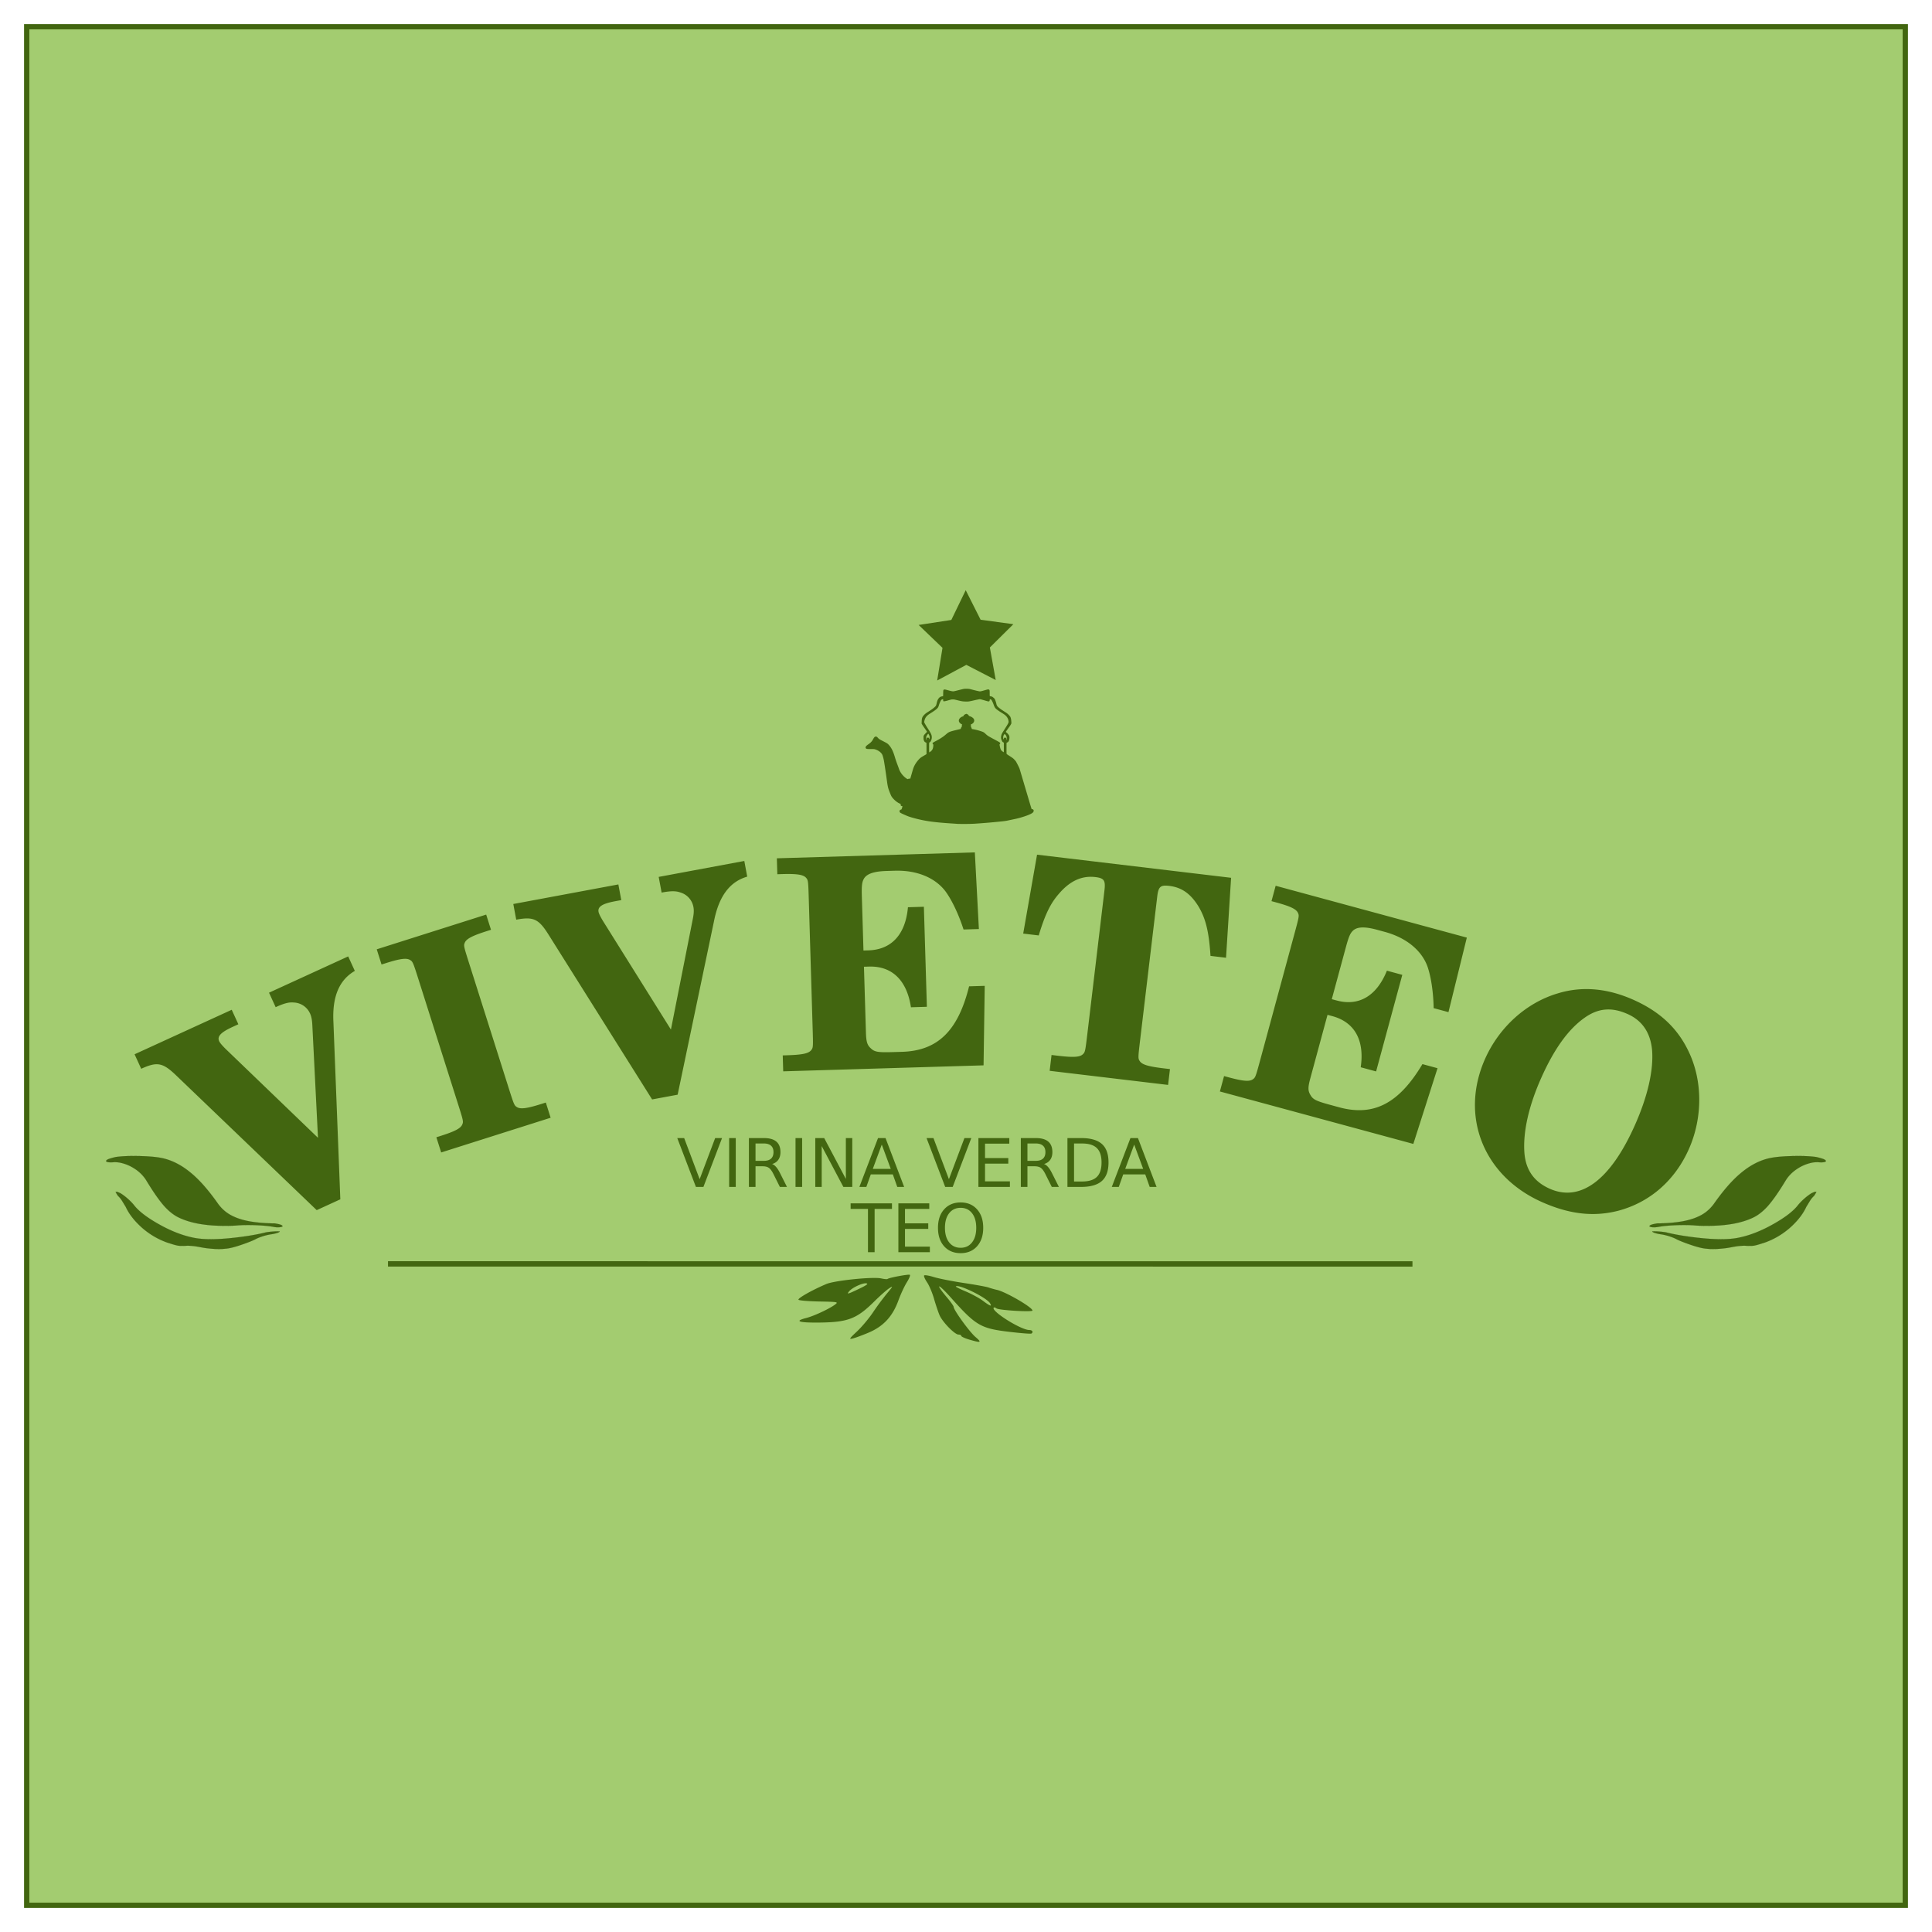
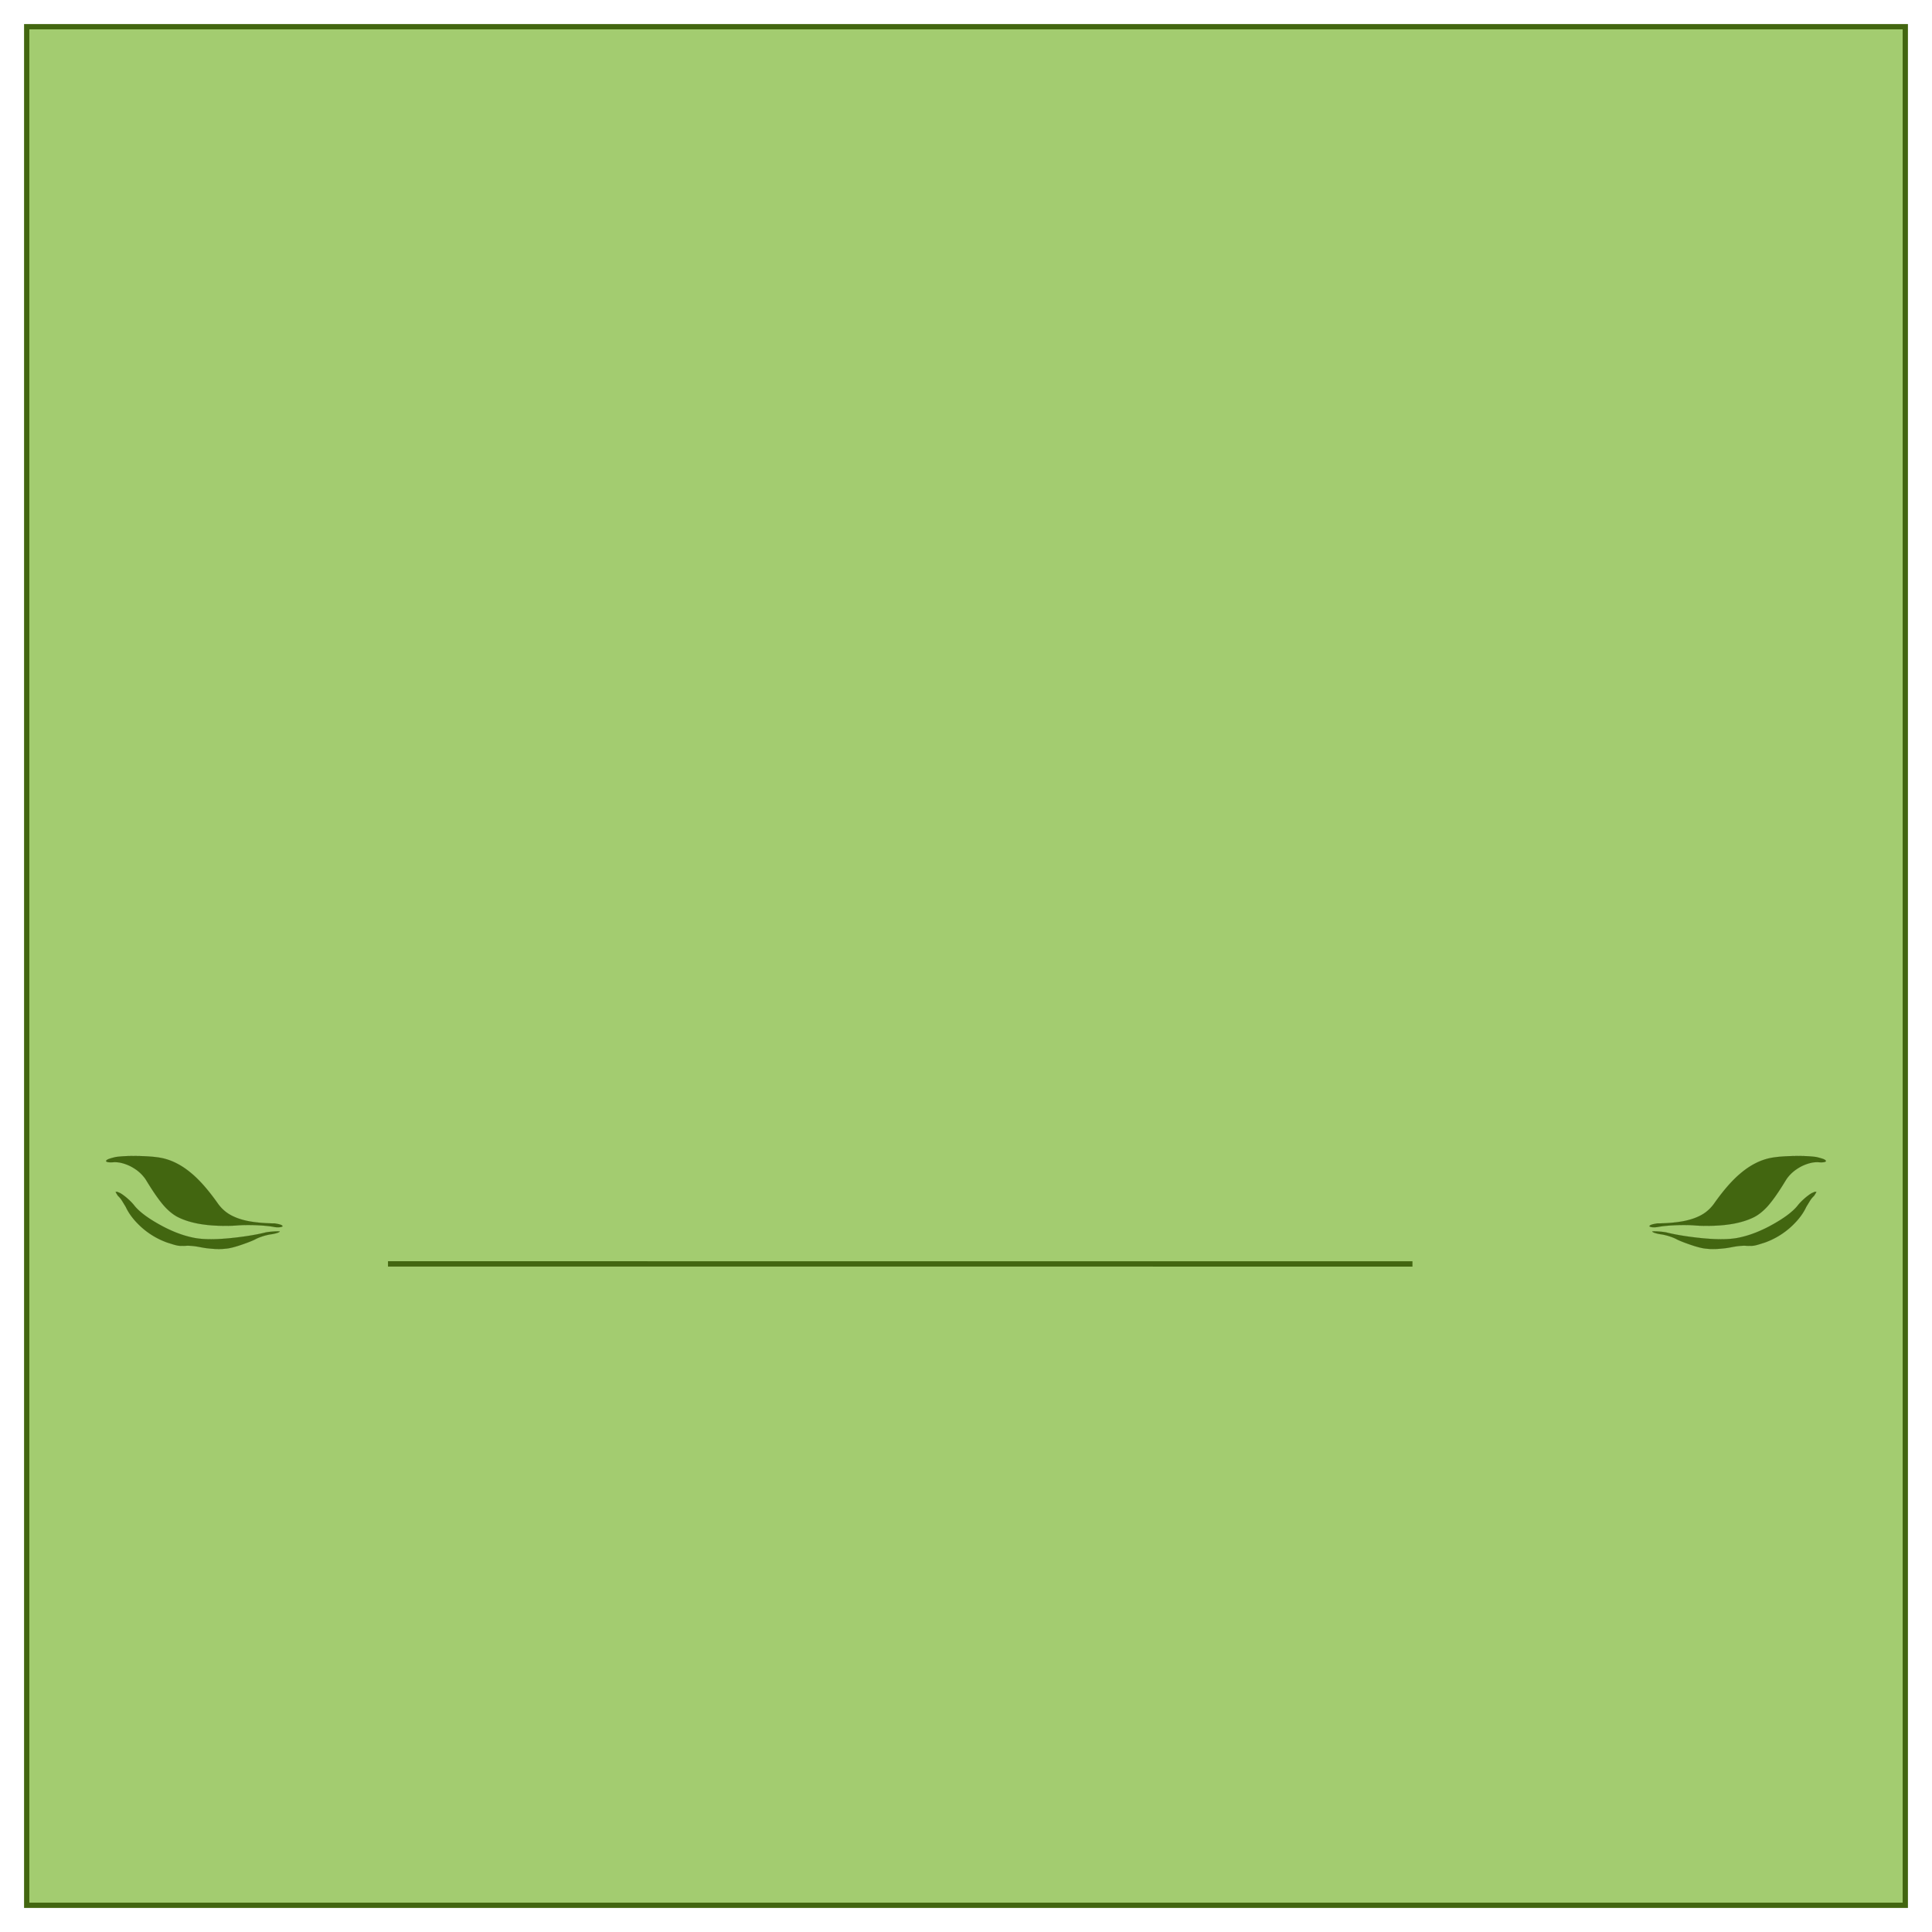
<svg xmlns="http://www.w3.org/2000/svg" height="2500" viewBox="0 0 192.756 192.756" width="2500">
-   <path clip-rule="evenodd" d="m0 0h192.756v192.756h-192.756z" fill="#fff" fill-rule="evenodd" />
  <path clip-rule="evenodd" d="m2.664 2.664h187.428v187.428h-187.428z" fill="#a3cc70" fill-rule="evenodd" stroke="#426610" stroke-width=".525" />
  <g fill="#426610">
-     <path d="m96.166 68.73c-.058.01-.303.07-.545.13-.345.09-.459.114-.53.114-.091 0-.224-.03-.617-.137-.18-.05-.245-.056-.297-.032-.063.028-.069.052-.075.359l-.007.288-.106.022c-.18.037-.262.093-.375.252-.07.1-.118.236-.169.473-.016.072-.043.16-.061.195-.067.124-.356.357-.725.586-.247.154-.337.222-.459.348-.187.196-.232.315-.244.663l-.008.204.057.097c.03.053.152.232.27.399s.215.309.215.317c0 .006-.06.075-.135.148-.076.079-.151.166-.173.208-.038.07-.04.079-.04.236 0 .133.006.181.03.257.033.108.104.19.184.216a.244.244 0 0 1 .066.03c.011.008.015.14.015.573v.561l-.035.024c-.021.014-.132.08-.25.148-.27.156-.357.223-.495.376-.262.294-.43.568-.54.884-.022.06-.097.313-.167.562s-.131.456-.137.461c-.004.005-.031.003-.06-.005-.054-.013-.088-.005-.144.034-.045.032-.139-.016-.312-.157-.269-.218-.506-.55-.599-.838-.016-.05-.097-.271-.18-.491s-.182-.513-.221-.649c-.184-.636-.37-1.008-.653-1.303-.106-.11-.15-.136-.565-.35-.37-.19-.385-.2-.548-.383a.209.209 0 0 0 -.188-.06c-.071.013-.134.08-.213.224-.137.253-.224.35-.473.529-.18.128-.242.186-.276.251-.034.067-.032.118.009.167.054.064.106.072.483.073.335 0 .344.001.458.037.312.097.586.305.693.525.037.075.097.282.146.501.047.215.21 1.298.329 2.18.046.338.088.554.145.736.054.17.21.565.275.695.06.118.172.255.333.409.16.15.323.265.49.343l.12.058v.07c0 .092.025.123.113.134.035.006.064.015.064.021s-.019.075-.04.154c-.044.148-.069.186-.13.186-.069.001-.119.068-.119.16 0 .119.038.145.472.338.345.153.475.202.733.276 1.16.335 2.067.474 3.907.595.27.017.586.04.701.048a24.44 24.44 0 0 0 1.652-.016c.832-.055 1.53-.113 2.3-.19.664-.066.811-.084 1.022-.129l.44-.093c.448-.093.572-.122.812-.19.643-.183 1.113-.375 1.253-.51a.267.267 0 0 0 .09-.195c0-.077-.073-.147-.154-.147-.021 0-.045-.008-.053-.017-.01-.013-.169-.532-.33-1.084l-.465-1.566-.375-1.265c-.043-.145-.081-.232-.211-.485a7.846 7.846 0 0 0 -.185-.347 2.974 2.974 0 0 0 -.145-.169c-.125-.135-.184-.18-.572-.426a1.845 1.845 0 0 1 -.206-.143c-.013-.016-.017-.15-.017-.567 0-.421.004-.55.017-.559a.214.214 0 0 1 .065-.029c.062-.02.132-.098.165-.188.057-.151.064-.396.015-.494a1.019 1.019 0 0 0 -.233-.282c-.051-.043-.094-.087-.094-.096s.07-.113.153-.23.186-.259.228-.315c.04-.056.097-.147.123-.2l.05-.096-.009-.173c-.012-.236-.054-.418-.12-.518a1.595 1.595 0 0 0 -.417-.39 40.134 40.134 0 0 1 -.306-.199 3.467 3.467 0 0 1 -.497-.374.548.548 0 0 1 -.144-.268 2.741 2.741 0 0 0 -.153-.482.519.519 0 0 0 -.134-.155c-.116-.098-.143-.112-.265-.136-.053-.01-.103-.022-.11-.026s-.011-.133-.011-.285c0-.308-.006-.329-.079-.367-.06-.031-.094-.025-.448.076s-.414.113-.506.099a12.959 12.959 0 0 1 -.717-.17 4.65 4.65 0 0 0 -.262-.066 2.46 2.46 0 0 0 -.564-.008zm-2.064 1.12c0 .065.005.095.02.107.037.031.187.005.504-.087.291-.084.315-.089.44-.089.112.001.168.01.399.068.477.118.591.138.872.143.292.007.32.003.943-.139.224-.051.437-.093.472-.093.063 0 .147.022.624.163.227.066.282.072.328.035.024-.02.032-.042.038-.109.007-.098.024-.107.118-.06.055.027.065.042.138.187.044.088.101.223.129.302.077.221.13.322.215.41.102.102.32.258.616.44.271.167.375.248.476.375a.899.899 0 0 1 .195.52c0 .09-.097.265-.452.817-.22.342-.261.426-.29.59a.612.612 0 0 0 .049.414c.068.16.082.18.156.219l.059.03.003.47c.002.28-.002.476-.009.483-.017.017-.217-.14-.262-.206-.05-.075-.086-.174-.124-.36-.042-.197-.042-.213-.002-.25a.096.096 0 0 0 .033-.074c0-.07-.01-.077-.72-.456-.471-.252-.558-.308-.747-.488-.17-.16-.203-.178-.517-.279a5.104 5.104 0 0 0 -.683-.172 1.567 1.567 0 0 1 -.167-.035c-.006-.003-.01-.02-.01-.038a.223.223 0 0 0 -.058-.135c-.018-.016-.02-.031-.014-.084a.187.187 0 0 0 -.013-.115c-.013-.029-.021-.054-.019-.057s.041-.022.084-.044c.287-.144.358-.417.158-.61a.775.775 0 0 0 -.3-.174c-.086-.03-.108-.043-.133-.084a.41.41 0 0 0 -.172-.147c-.05-.02-.06-.022-.107-.005-.12.042-.226.12-.226.165 0 .033-.036.06-.124.093a.58.58 0 0 0 -.337.285.333.333 0 0 0 .008.253.642.642 0 0 0 .232.221c.043.023.077.045.077.049s-.013.027-.027.052c-.023.037-.026.057-.02.109.008.058.005.066-.025.09-.036.028-.077.113-.067.14.004.01 0 .023-.009.03-.009.006-.122.036-.251.066-.593.14-.792.197-.938.272-.086.044-.127.076-.338.255-.244.209-.563.414-.979.632-.136.07-.262.144-.278.161-.04.045-.038.088.01.143l.043.047-.01.133c-.013.21-.078.376-.19.48-.074.071-.199.16-.212.151a5.015 5.015 0 0 1 -.012-.483c0-.518-.005-.487.079-.53.035-.018.058-.047.1-.13a.747.747 0 0 0 .087-.389c-.002-.192-.078-.359-.352-.78a7.982 7.982 0 0 1 -.37-.612c-.034-.067-.038-.084-.029-.141.058-.36.205-.568.56-.792.446-.282.604-.394.729-.52.09-.092.122-.152.18-.349.053-.174.167-.428.226-.5a.245.245 0 0 1 .164-.073c.028-.001.029.004.029.09zm-1.402 3.495c.047.1.07.216.057.301-.014.114-.055.134-.061.029l-.004-.068-.127-.004-.129-.004v.106a.375.375 0 0 1 -.008.105c-.04 0-.057-.128-.03-.23a.677.677 0 0 1 .148-.305l.066-.07.026.03a.706.706 0 0 1 .062.11zm7.616-.036c.06.067.076.093.106.194.051.17.058.232.028.277l-.025.037-.007-.105-.006-.105h-.249l-.004.075c-.004.082-.017.093-.05.043-.033-.051-.022-.27.018-.346.036-.068.093-.146.108-.146a.49.49 0 0 1 .081.076zm-2.482-11.479-1.484-2.947-1.436 2.97-3.26.5 2.38 2.284-.531 3.256 2.907-1.559 2.933 1.512-.584-3.247 2.344-2.322zm-28.402 56.59-1.861-4.875h.689l1.544 4.104 1.548-4.104h.686l-1.858 4.875zm3.315-4.875h.66v4.875h-.66zm4.283 2.589q.213.072.412.307.203.235.405.647l.67 1.332h-.709l-.624-1.25q-.241-.49-.47-.65-.225-.16-.617-.16h-.718v2.06h-.66v-4.875h1.489q.836 0 1.247.35.412.349.412 1.054 0 .46-.216.764-.212.304-.62.421zm-1.651-2.047v1.73h.829q.477 0 .718-.218.245-.222.245-.65 0-.428-.245-.643-.241-.22-.718-.22zm3.99-.542h.66v4.875h-.66zm1.972 0h.889l2.161 4.078v-4.078h.64v4.875h-.888l-2.162-4.078v4.078h-.64zm6.633.65-.895 2.426h1.793zm-.373-.65h.748l1.858 4.875h-.686l-.444-1.25h-2.197l-.445 1.25h-.695zm6.701 4.875-1.861-4.875h.689l1.544 4.104 1.548-4.104h.686l-1.858 4.875zm3.314-4.875h3.083v.555h-2.423v1.443h2.322v.555h-2.322v1.767h2.482v.555h-3.142zm6.544 2.589q.213.072.412.307.202.235.405.647l.67 1.332h-.71l-.623-1.25q-.242-.49-.47-.65-.226-.16-.617-.16h-.719v2.06h-.66v-4.875h1.49q.836 0 1.247.35.411.349.411 1.054 0 .46-.215.764-.212.304-.62.421zm-1.652-2.047v1.73h.83q.476 0 .718-.218.245-.222.245-.65 0-.428-.245-.643-.242-.22-.718-.22zm4.65 0v3.791h.797q1.009 0 1.476-.457.47-.457.47-1.443 0-.98-.47-1.434-.467-.457-1.476-.457zm-.66-.542h1.356q1.417 0 2.08.59.663.589.663 1.843 0 1.26-.666 1.851-.667.591-2.077.591h-1.355zm6.659.65-.895 2.426h1.793zm-.372-.65h.747l1.858 4.875h-.685l-.444-1.25h-2.198l-.444 1.25h-.696zm-27.919 6.513h4.125v.555h-1.731v4.32h-.663v-4.32h-1.73zm4.764 0h3.083v.555h-2.423v1.443h2.322v.555h-2.322v1.767h2.482v.555h-3.141zm6.212.447q-.719 0-1.143.536-.421.535-.421 1.46 0 .92.42 1.456.425.535 1.144.535.718 0 1.136-.535.421-.536.421-1.457 0-.924-.42-1.46-.419-.535-1.137-.535zm0-.536q1.025 0 1.639.69.614.685.614 1.841 0 1.153-.614 1.842-.614.686-1.64.686-1.028 0-1.645-.686-.614-.686-.614-1.842 0-1.156.614-1.842.617-.689 1.646-.689zm.856 13.681c-.437-.13-.794-.294-.794-.367 0-.072-.124-.131-.275-.131-.375 0-1.599-1.253-1.892-1.937-.132-.307-.379-1.043-.549-1.634-.17-.592-.48-1.328-.69-1.636-.209-.308-.345-.617-.302-.686.042-.069.477 0 .966.152s1.833.418 2.987.592c1.155.173 2.269.376 2.477.451s.582.181.832.236c.886.195 3.553 1.744 3.553 2.064 0 .171-3.36-.03-3.595-.215-.106-.084-.227-.118-.268-.077-.325.325 2.71 2.236 3.551 2.236.305 0 .426.215.199.354-.062.038-.998-.033-2.08-.16-2.986-.347-3.424-.6-5.966-3.447-1.314-1.47-1.605-1.456-.358.018.36.425.654.844.654.931 0 .31 1.578 2.488 2.172 2.996.663.568.565.61-.622.26zm2.068-3.636c-.354-.567-3.14-1.928-3.404-1.664-.032.032.417.258.998.502.58.244 1.345.66 1.699.925.731.548.946.62.707.237zm-13.259 2.818c.478-.448 1.193-1.3 1.588-1.892a26.174 26.174 0 0 1 1.399-1.89c.608-.725.632-.78.227-.523-.25.159-.93.76-1.512 1.338-1.724 1.708-2.615 2.052-5.399 2.086-2.12.026-2.613-.137-1.374-.454.777-.199 2.318-.918 2.886-1.347.337-.254.287-.264-1.586-.3-1.064-.021-1.995-.098-2.068-.171-.13-.13 1.353-.97 2.777-1.573.835-.353 4.649-.742 5.474-.558.308.068.59.093.628.056.125-.125 2.103-.495 2.23-.417.068.042-.068.378-.301.747s-.614 1.186-.844 1.817c-.584 1.604-1.503 2.59-2.996 3.216-.613.258-1.314.516-1.557.574-.4.096-.359.029.428-.709zm.22-4.255c.759-.363.942-.504.7-.538-.37-.053-1.402.428-1.704.792-.277.333-.162.304 1.004-.254z" />
-     <path d="m31.725 113.518-9.213-8.866c-.357-.355-.573-.612-.646-.773-.221-.482.175-.89 1.353-1.43l.562-.258-.662-1.445-9.692 4.44.662 1.447c1.58-.724 2.143-.626 3.47.645l14.04 13.458 2.356-1.08-.69-17.696c-.125-2.534.577-4.184 2.136-5.093l-.662-1.446-7.898 3.62.662 1.445c.857-.392 1.322-.508 1.795-.466a1.86 1.86 0 0 1 1.636 1.097c.135.294.202.652.226 1.128zm13.929-3.505c.561 1.768.597 1.88.471 2.167-.154.39-.708.689-2.168 1.152l-.421.133.481 1.516 10.92-3.464-.48-1.516-.422.133c-1.46.464-2.113.547-2.464.319-.267-.163-.294-.247-.864-2.043l-3.865-12.184c-.57-1.796-.597-1.88-.472-2.168.155-.388.737-.697 2.196-1.16l.422-.133-.481-1.516-10.92 3.464.48 1.516.422-.133c1.46-.464 2.084-.538 2.435-.31.268.163.303.275.865 2.043zm21.284-7.293-6.782-10.838c-.26-.431-.407-.734-.439-.907-.097-.521.386-.821 1.66-1.059l.608-.113-.291-1.563-10.481 1.953.291 1.563c1.709-.318 2.231-.086 3.21 1.47l10.348 16.465 2.547-.474 3.631-17.334c.495-2.488 1.577-3.918 3.31-4.421l-.29-1.563-8.542 1.59.292 1.564c.926-.172 1.406-.172 1.854-.016a1.86 1.86 0 0 1 1.321 1.462c.06.318.037.682-.056 1.149zm30.322-17.677-19.753.59.048 1.59.441-.014c1.53-.045 2.153.054 2.427.37.213.23.217.347.272 2.201l.382 12.776c.056 1.855.059 1.973-.14 2.214-.255.332-.87.468-2.4.514l-.442.014.047 1.59 19.989-.598.116-7.93-1.56.047c-1.104 4.453-3.137 6.429-6.7 6.535l-.882.026c-1.443.043-1.827-.004-2.191-.347-.393-.342-.491-.663-.52-1.634l-.196-6.535.5-.015c2.297-.069 3.783 1.36 4.188 4.059l1.59-.048-.299-9.98-1.59.048c-.242 2.718-1.64 4.233-3.937 4.302l-.5.014-.16-5.328c-.036-1.207.014-1.532.239-1.893.31-.45 1.01-.678 2.218-.714l.824-.025c2.178-.065 3.998.676 5.04 2.03.645.865 1.336 2.317 1.823 3.835l1.531-.046zm25.567 2.535-19.36-2.307-1.382 7.873 1.55.185c.638-2.119 1.183-3.21 2.007-4.15 1.103-1.293 2.294-1.833 3.64-1.673.877.105 1.028.33.91 1.325l-1.69 14.183c-.22 1.843-.233 1.96-.466 2.17-.302.29-.93.333-2.48.149l-.643-.077-.188 1.58 11.815 1.407.188-1.58-.644-.076c-1.55-.185-2.15-.375-2.375-.728-.176-.258-.163-.375.057-2.218l1.69-14.183c.118-.995.318-1.178 1.195-1.074 1.258.15 2.16.791 2.953 2.102.69 1.18 1.012 2.463 1.168 4.884l1.55.185zm23.519 5.967-19.073-5.172-.416 1.535.426.116c1.478.4 2.045.676 2.216 1.058.137.281.106.395-.38 2.186l-3.345 12.336c-.485 1.79-.516 1.905-.777 2.078-.34.243-.968.195-2.446-.206l-.426-.115-.417 1.535 19.3 5.233 2.415-7.554-1.506-.408c-2.35 3.94-4.87 5.24-8.309 4.308l-.853-.232c-1.392-.377-1.747-.534-1.995-.968-.277-.441-.278-.777-.023-1.715l1.71-6.31.484.13c2.217.602 3.225 2.4 2.828 5.1l1.535.417 2.613-9.636-1.535-.416c-1.022 2.53-2.8 3.574-5.017 2.972l-.483-.13 1.395-5.145c.316-1.166.457-1.463.777-1.743.429-.341 1.165-.355 2.33-.04l.796.217c2.103.57 3.63 1.808 4.233 3.406.366 1.014.606 2.605.632 4.199l1.478.4zm16.643 6.215c-2.609-1.165-5.15-1.397-7.583-.645-3.123.927-5.825 3.364-7.231 6.51-2.547 5.701-.19 11.69 5.644 14.296 2.743 1.226 5.168 1.503 7.606.883 3.141-.823 5.658-2.989 7.063-6.135 1.394-3.119 1.392-6.797.014-9.703-1.105-2.365-2.878-4.028-5.513-5.205zm-.598 1.411c1.452.649 2.269 1.853 2.436 3.572.166 2.01-.431 4.646-1.729 7.55-2.438 5.459-5.427 7.672-8.492 6.302-1.56-.697-2.389-1.873-2.517-3.608-.143-2.064.43-4.646 1.692-7.47 1.298-2.904 2.716-4.85 4.315-5.975 1.368-.969 2.708-1.08 4.295-.37z" stroke-width=".033" />
    <g clip-rule="evenodd" fill-rule="evenodd">
      <path d="m38.711 126.366v-.533l102.21.003v.533z" />
      <path d="m174.96 121.453c.449-.222.891-.567 1.329-1.032.523-.569 1.16-1.473 1.908-2.713.285-.437.666-.81 1.142-1.116a4.148 4.148 0 0 1 1.5-.606c.118-.021.281-.034.49-.038.515.044.797.01.846-.105-.013-.067-.081-.129-.205-.184-.124-.056-.369-.129-.735-.218-.575-.085-1.332-.12-2.273-.102-.94.017-1.689.077-2.246.18-1.064.198-2.094.721-3.09 1.57-.8.672-1.651 1.643-2.552 2.91-.357.521-.793.925-1.308 1.213-.514.287-1.134.499-1.86.633-.693.129-1.5.2-2.424.214a.798.798 0 0 0 -.195.01l-.165.03c-.388.073-.573.16-.554.26.077.039.142.062.196.07.198.032.433.024.703-.026.439-.082 1.018-.137 1.738-.166.72-.028 1.359-.02 1.918.025.558.044 1.197.052 1.917.024a13.41 13.41 0 0 0 1.89-.194c.777-.144 1.454-.357 2.03-.639zm-4.686 3.128c.322.04.707.048 1.156.017.448-.03.816-.073 1.103-.126l.38-.07c.507-.095.941-.131 1.303-.111s.636.013.822-.022c.135-.025.306-.07.512-.134l.508-.16a7.707 7.707 0 0 0 2.752-1.69c.639-.607 1.107-1.236 1.406-1.885l.352-.577a2.4 2.4 0 0 1 .416-.51c.069-.1.12-.179.152-.237.033-.059.062-.116.086-.173a.486.486 0 0 1 -.156.003c-.146.062-.251.107-.316.137-.251.151-.512.348-.781.59s-.488.475-.657.699c-.5.599-1.348 1.228-2.545 1.887s-2.344 1.09-3.442 1.294c-.946.175-2.266.167-3.962-.025-1.23-.139-2.286-.318-3.166-.54a8.05 8.05 0 0 0 -1.04-.095 2.825 2.825 0 0 0 -.313.006c.006.034.066.075.18.124.224.076.448.13.672.159a5.618 5.618 0 0 1 1.456.433c.273.155.77.36 1.488.606.719.247 1.263.382 1.634.4zm-152.479-3.128c-.448-.222-.89-.567-1.328-1.032-.523-.569-1.16-1.473-1.908-2.713a3.797 3.797 0 0 0 -1.142-1.116 4.148 4.148 0 0 0 -1.5-.606 3.156 3.156 0 0 0 -.49-.038c-.515.044-.797.01-.846-.105.013-.067.081-.129.205-.184.124-.056.369-.129.735-.218.575-.085 1.332-.12 2.273-.102.94.017 1.689.077 2.246.18 1.064.198 2.094.721 3.09 1.57.8.672 1.651 1.643 2.552 2.91.357.521.793.925 1.308 1.213.514.287 1.134.499 1.86.633.693.129 1.5.2 2.424.214a.798.798 0 0 1 .195.01l.165.03c.388.073.573.16.554.26a.671.671 0 0 1 -.196.07 2.048 2.048 0 0 1 -.703-.026c-.439-.082-1.018-.137-1.738-.166-.72-.028-1.359-.02-1.918.025-.558.044-1.197.052-1.917.024a13.41 13.41 0 0 1 -1.89-.194c-.777-.144-1.454-.357-2.03-.639zm4.687 3.128a6.05 6.05 0 0 1 -1.156.017c-.448-.03-.816-.073-1.103-.126l-.38-.07c-.507-.095-.941-.131-1.303-.111s-.636.013-.822-.022a4.608 4.608 0 0 1 -.512-.134l-.508-.16a7.707 7.707 0 0 1 -2.752-1.69c-.639-.607-1.107-1.236-1.406-1.885l-.352-.577a2.4 2.4 0 0 0 -.416-.51c-.069-.1-.12-.179-.152-.237a1.805 1.805 0 0 1 -.086-.173c.05.01.103.01.156.003.146.062.251.107.316.137.251.151.512.348.781.59s.488.475.657.699c.5.599 1.348 1.228 2.545 1.887s2.344 1.09 3.442 1.294c.946.175 2.266.167 3.962-.025 1.23-.139 2.286-.318 3.166-.54a8.05 8.05 0 0 1 1.04-.095c.07-.004.175-.002.313.006-.006.034-.066.075-.18.124-.224.076-.448.13-.672.159a5.618 5.618 0 0 0 -1.456.433c-.273.155-.77.36-1.488.606-.719.247-1.263.382-1.634.4z" image-rendering="optimizeQuality" shape-rendering="geometricPrecision" stroke="#1f1a17" stroke-width=".007" text-rendering="geometricPrecision" />
    </g>
  </g>
</svg>